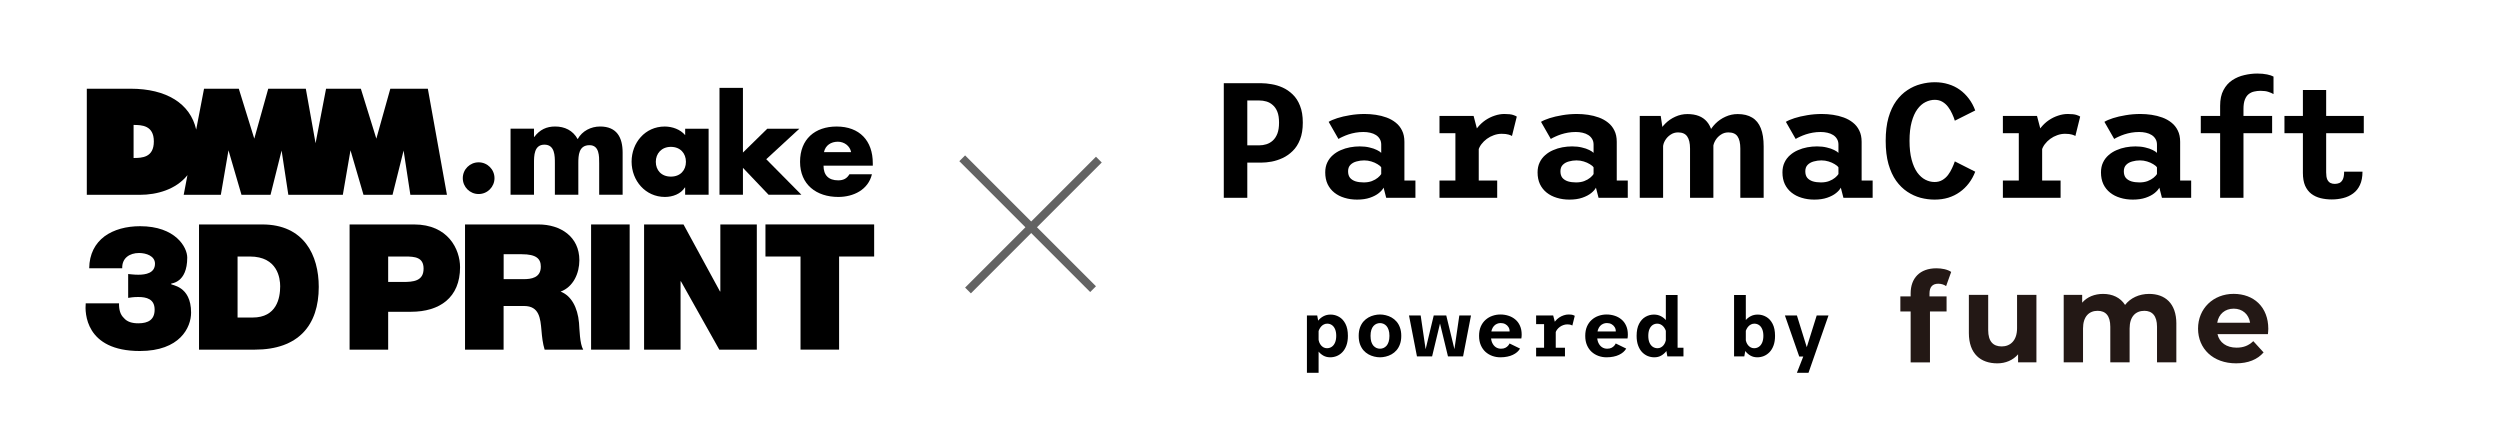
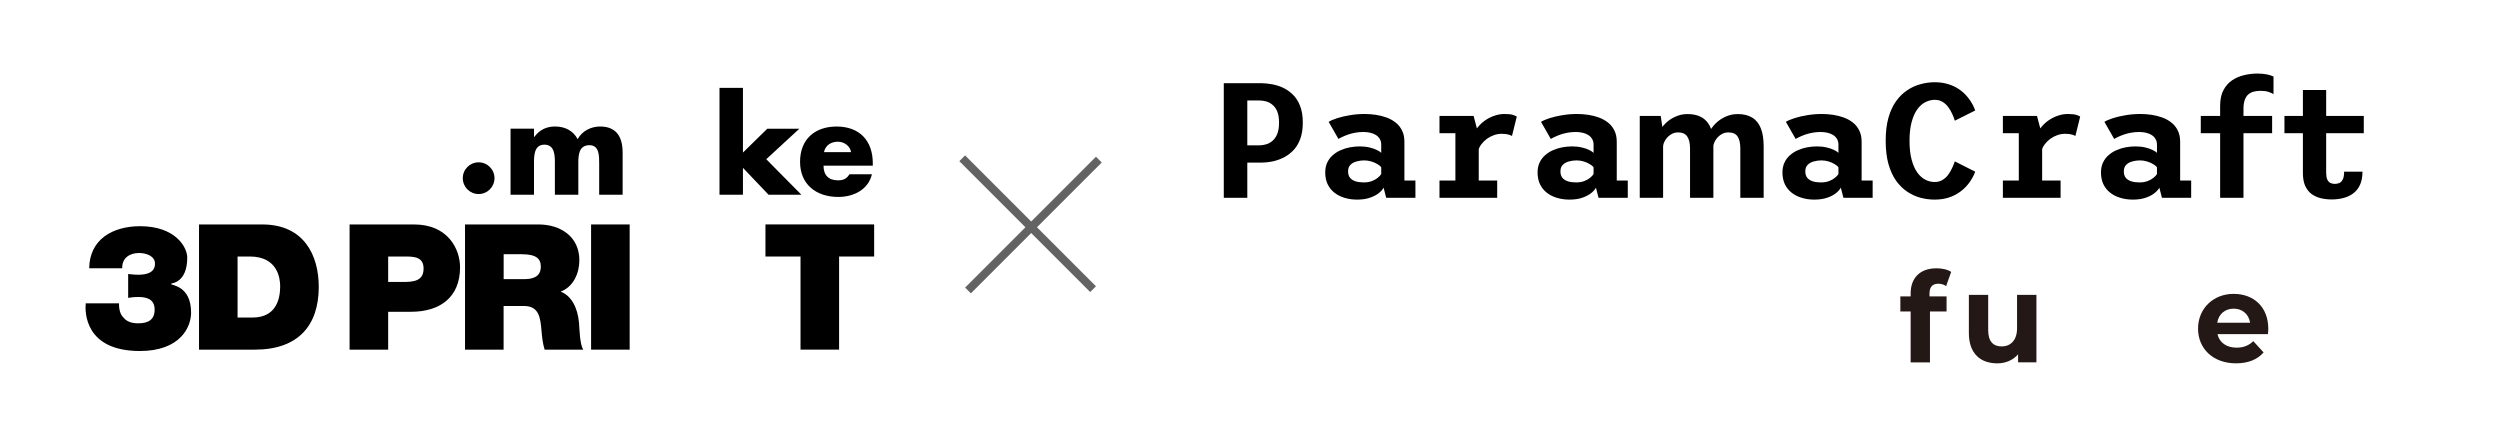
<svg xmlns="http://www.w3.org/2000/svg" width="917" height="162" viewBox="0 0 917 162" fill="none">
  <line x1="403.061" y1="58.545" x2="355.061" y2="106.546" stroke="#636363" stroke-width="3" />
  <line x1="400.939" y1="106.061" x2="352.939" y2="58.061" stroke="#636363" stroke-width="3" />
  <path d="M448.886 72.555V30.521H462.688C463.806 30.521 465.043 30.641 466.401 30.881C467.778 31.101 469.135 31.512 470.472 32.112C471.81 32.713 473.037 33.553 474.155 34.634C475.293 35.715 476.191 37.106 476.85 38.808C477.528 40.489 477.868 42.541 477.868 44.963C477.868 47.405 477.528 49.477 476.85 51.178C476.191 52.879 475.293 54.281 474.155 55.381C473.037 56.482 471.81 57.343 470.472 57.964C469.135 58.584 467.778 59.024 466.401 59.285C465.043 59.525 463.806 59.645 462.688 59.645H457.509V72.555H448.886ZM457.509 53.31H461.91C462.788 53.31 463.646 53.179 464.485 52.919C465.343 52.659 466.121 52.219 466.82 51.598C467.538 50.958 468.107 50.107 468.526 49.046C468.946 47.965 469.155 46.614 469.155 44.993C469.155 43.352 468.946 42.01 468.526 40.969C468.107 39.929 467.538 39.108 466.82 38.508C466.121 37.887 465.343 37.457 464.485 37.216C463.646 36.976 462.788 36.856 461.91 36.856H457.509V53.31ZM497.771 73.216C496.114 73.216 494.577 72.996 493.16 72.555C491.743 72.135 490.506 71.505 489.448 70.664C488.39 69.823 487.561 68.782 486.963 67.541C486.384 66.3 486.094 64.869 486.094 63.248C486.094 61.867 486.344 60.656 486.843 59.615C487.342 58.554 488.021 57.653 488.879 56.913C489.737 56.152 490.705 55.541 491.783 55.081C492.861 54.601 493.998 54.251 495.196 54.03C496.394 53.81 497.581 53.7 498.759 53.7C500.076 53.7 501.264 53.83 502.322 54.09C503.399 54.331 504.308 54.641 505.046 55.021C505.785 55.381 506.314 55.732 506.633 56.072V53.039C506.633 52.239 506.453 51.548 506.094 50.968C505.755 50.387 505.286 49.907 504.687 49.527C504.088 49.146 503.389 48.866 502.591 48.686C501.813 48.506 500.984 48.416 500.106 48.416C499.108 48.416 498.15 48.496 497.232 48.656C496.334 48.816 495.485 49.026 494.687 49.286C493.909 49.547 493.2 49.827 492.561 50.127C491.923 50.407 491.384 50.688 490.945 50.968L487.352 44.693C488.09 44.232 489.138 43.782 490.496 43.342C491.853 42.901 493.4 42.541 495.136 42.261C496.873 41.96 498.679 41.81 500.555 41.81C501.913 41.81 503.27 41.91 504.627 42.111C506.004 42.311 507.322 42.641 508.579 43.101C509.837 43.562 510.954 44.182 511.932 44.963C512.93 45.743 513.709 46.714 514.268 47.875C514.846 49.016 515.136 50.397 515.136 52.019V66.22H519.178V72.555H508.459L507.501 68.832C507.182 69.473 506.603 70.133 505.765 70.814C504.926 71.495 503.839 72.065 502.501 72.525C501.164 72.986 499.587 73.216 497.771 73.216ZM500.196 66.911C501.314 66.911 502.312 66.751 503.19 66.43C504.068 66.09 504.797 65.68 505.376 65.2C505.974 64.699 506.393 64.249 506.633 63.848V61.386C506.374 60.986 505.914 60.596 505.256 60.215C504.617 59.815 503.869 59.485 503.01 59.224C502.172 58.964 501.294 58.834 500.376 58.834C499.418 58.834 498.479 58.964 497.561 59.224C496.663 59.465 495.925 59.875 495.346 60.456C494.767 61.036 494.477 61.827 494.477 62.828C494.477 63.828 494.717 64.629 495.196 65.23C495.695 65.81 496.374 66.24 497.232 66.52C498.11 66.781 499.098 66.911 500.196 66.911ZM528.003 72.555V66.22H533.842V48.866H528.003V42.531H540.518L542.404 49.707V66.22H549.171V72.555H528.003ZM542.255 55.171L539.38 53.73C539.4 52.389 539.65 51.118 540.129 49.917C540.608 48.716 541.256 47.625 542.075 46.644C542.894 45.643 543.831 44.783 544.889 44.062C545.967 43.342 547.095 42.791 548.272 42.411C549.45 42.01 550.627 41.81 551.805 41.81C553.262 41.81 554.34 41.93 555.039 42.17C555.738 42.411 556.177 42.611 556.356 42.771L554.59 49.887C554.43 49.747 554.031 49.577 553.392 49.376C552.753 49.176 551.885 49.076 550.787 49.076C549.829 49.076 548.882 49.246 547.943 49.587C547.025 49.907 546.166 50.357 545.368 50.938C544.59 51.518 543.921 52.179 543.362 52.919C542.823 53.64 542.454 54.391 542.255 55.171ZM575.661 73.216C574.004 73.216 572.467 72.996 571.05 72.555C569.633 72.135 568.396 71.505 567.337 70.664C566.279 69.823 565.451 68.782 564.852 67.541C564.273 66.3 563.984 64.869 563.984 63.248C563.984 61.867 564.234 60.656 564.733 59.615C565.231 58.554 565.911 57.653 566.769 56.913C567.627 56.152 568.595 55.541 569.673 55.081C570.751 54.601 571.888 54.251 573.086 54.03C574.283 53.81 575.471 53.7 576.649 53.7C577.966 53.7 579.153 53.83 580.211 54.09C581.289 54.331 582.198 54.641 582.936 55.021C583.674 55.381 584.204 55.732 584.523 56.072V53.039C584.523 52.239 584.343 51.548 583.984 50.968C583.644 50.387 583.176 49.907 582.577 49.527C581.978 49.146 581.279 48.866 580.481 48.686C579.703 48.506 578.874 48.416 577.996 48.416C576.998 48.416 576.04 48.496 575.122 48.656C574.224 48.816 573.375 49.026 572.577 49.286C571.798 49.547 571.09 49.827 570.451 50.127C569.812 50.407 569.273 50.688 568.834 50.968L565.242 44.693C565.98 44.232 567.028 43.782 568.385 43.342C569.743 42.901 571.289 42.541 573.026 42.261C574.762 41.96 576.569 41.81 578.445 41.81C579.803 41.81 581.159 41.91 582.517 42.111C583.894 42.311 585.211 42.641 586.469 43.101C587.726 43.562 588.844 44.182 589.822 44.963C590.82 45.743 591.599 46.714 592.157 47.875C592.737 49.016 593.026 50.397 593.026 52.019V66.22H597.068V72.555H586.349L585.391 68.832C585.072 69.473 584.493 70.133 583.655 70.814C582.816 71.495 581.728 72.065 580.391 72.525C579.054 72.986 577.477 73.216 575.661 73.216ZM578.086 66.911C579.204 66.911 580.201 66.751 581.08 66.43C581.958 66.09 582.686 65.68 583.265 65.2C583.864 64.699 584.283 64.249 584.523 63.848V61.386C584.264 60.986 583.804 60.596 583.146 60.215C582.507 59.815 581.758 59.485 580.9 59.224C580.062 58.964 579.183 58.834 578.265 58.834C577.307 58.834 576.369 58.964 575.451 59.224C574.553 59.465 573.815 59.875 573.236 60.456C572.656 61.036 572.367 61.827 572.367 62.828C572.367 63.828 572.607 64.629 573.086 65.23C573.585 65.81 574.264 66.24 575.122 66.52C576 66.781 576.988 66.911 578.086 66.911ZM638.348 72.555V54.481C638.348 52.499 638.008 51.018 637.33 50.037C636.671 49.056 635.544 48.566 633.947 48.566C632.929 48.566 632.011 48.846 631.192 49.407C630.373 49.947 629.715 50.638 629.216 51.478C628.717 52.319 628.438 53.16 628.378 54L625.743 53.22C625.763 51.778 626.072 50.377 626.671 49.016C627.29 47.655 628.138 46.434 629.216 45.353C630.294 44.272 631.532 43.422 632.929 42.801C634.326 42.16 635.813 41.84 637.39 41.84C639.526 41.84 641.292 42.271 642.689 43.131C644.106 43.972 645.164 45.273 645.863 47.035C646.561 48.776 646.91 50.998 646.91 53.7V72.555H638.348ZM601.462 72.555V42.531H609.157L610.025 48.386V72.555H601.462ZM619.905 72.555V54.481C619.905 52.499 619.556 51.018 618.857 50.037C618.179 49.056 617.061 48.566 615.504 48.566C614.486 48.566 613.568 48.846 612.749 49.407C611.931 49.947 611.272 50.638 610.773 51.478C610.275 52.319 610.015 53.16 609.995 54L607.36 53.22C607.36 51.778 607.66 50.377 608.258 49.016C608.877 47.655 609.725 46.434 610.803 45.353C611.881 44.272 613.119 43.422 614.516 42.801C615.913 42.16 617.39 41.84 618.947 41.84C622.14 41.84 624.526 42.771 626.102 44.633C627.679 46.474 628.468 49.246 628.468 52.949V72.555H619.905ZM665.48 73.216C663.823 73.216 662.286 72.996 660.869 72.555C659.451 72.135 658.215 71.505 657.156 70.664C656.098 69.823 655.27 68.782 654.671 67.541C654.092 66.3 653.803 64.869 653.803 63.248C653.803 61.867 654.053 60.656 654.552 59.615C655.05 58.554 655.73 57.653 656.587 56.913C657.445 56.152 658.414 55.541 659.492 55.081C660.569 54.601 661.707 54.251 662.905 54.03C664.102 53.81 665.29 53.7 666.468 53.7C667.785 53.7 668.972 53.83 670.03 54.09C671.108 54.331 672.017 54.641 672.755 55.021C673.493 55.381 674.023 55.732 674.342 56.072V53.039C674.342 52.239 674.162 51.548 673.803 50.968C673.463 50.387 672.994 49.907 672.396 49.527C671.797 49.146 671.098 48.866 670.3 48.686C669.521 48.506 668.693 48.416 667.815 48.416C666.817 48.416 665.858 48.496 664.941 48.656C664.042 48.816 663.194 49.026 662.396 49.286C661.617 49.547 660.909 49.827 660.27 50.127C659.631 50.407 659.092 50.688 658.653 50.968L655.061 44.693C655.799 44.232 656.847 43.782 658.204 43.342C659.562 42.901 661.108 42.541 662.845 42.261C664.581 41.96 666.388 41.81 668.264 41.81C669.622 41.81 670.978 41.91 672.336 42.111C673.713 42.311 675.03 42.641 676.288 43.101C677.545 43.562 678.663 44.182 679.641 44.963C680.639 45.743 681.418 46.714 681.976 47.875C682.555 49.016 682.845 50.397 682.845 52.019V66.22H686.886V72.555H676.168L675.21 68.832C674.891 69.473 674.312 70.133 673.473 70.814C672.635 71.495 671.547 72.065 670.21 72.525C668.873 72.986 667.296 73.216 665.48 73.216ZM667.905 66.911C669.023 66.911 670.02 66.751 670.899 66.43C671.777 66.09 672.505 65.68 673.084 65.2C673.683 64.699 674.102 64.249 674.342 63.848V61.386C674.083 60.986 673.623 60.596 672.964 60.215C672.325 59.815 671.577 59.485 670.719 59.224C669.881 58.964 669.002 58.834 668.084 58.834C667.126 58.834 666.188 58.964 665.27 59.224C664.372 59.465 663.634 59.875 663.054 60.456C662.475 61.036 662.186 61.827 662.186 62.828C662.186 63.828 662.426 64.629 662.905 65.23C663.403 65.81 664.083 66.24 664.941 66.52C665.819 66.781 666.807 66.911 667.905 66.911ZM709.604 73.216C707.908 73.216 706.201 72.996 704.484 72.555C702.768 72.095 701.141 71.355 699.604 70.334C698.067 69.313 696.7 67.972 695.502 66.31C694.325 64.649 693.387 62.607 692.688 60.185C692.01 57.763 691.67 54.921 691.67 51.658C691.67 48.396 692.01 45.563 692.688 43.161C693.387 40.739 694.335 38.698 695.532 37.036C696.75 35.375 698.127 34.044 699.664 33.043C701.201 32.022 702.827 31.291 704.544 30.851C706.261 30.391 707.977 30.161 709.694 30.161C711.471 30.161 713.127 30.401 714.664 30.881C716.201 31.342 717.598 32.022 718.855 32.923C720.113 33.824 721.221 34.915 722.179 36.196C723.137 37.457 723.915 38.898 724.514 40.519L717.029 44.272C716.79 43.452 716.46 42.601 716.041 41.72C715.642 40.819 715.153 39.989 714.574 39.228C713.995 38.447 713.297 37.817 712.478 37.337C711.68 36.856 710.742 36.616 709.664 36.616C708.507 36.616 707.369 36.896 706.251 37.457C705.153 37.997 704.165 38.868 703.287 40.069C702.408 41.27 701.71 42.831 701.191 44.753C700.672 46.654 700.413 48.956 700.413 51.658C700.413 54.361 700.672 56.672 701.191 58.594C701.71 60.516 702.399 62.077 703.257 63.278C704.135 64.479 705.123 65.36 706.221 65.92C707.318 66.481 708.447 66.761 709.604 66.761C710.682 66.761 711.63 66.52 712.448 66.04C713.267 65.56 713.965 64.939 714.544 64.179C715.123 63.398 715.612 62.567 716.011 61.687C716.43 60.806 716.77 59.975 717.029 59.194L724.514 62.978C723.915 64.539 723.137 65.95 722.179 67.211C721.221 68.472 720.103 69.553 718.825 70.454C717.568 71.355 716.161 72.045 714.604 72.525C713.067 72.986 711.4 73.216 709.604 73.216ZM734.657 72.555V66.22H740.495V48.866H734.657V42.531H747.172L749.058 49.707V66.22H755.824V72.555H734.657ZM748.908 55.171L746.034 53.73C746.054 52.389 746.303 51.118 746.783 49.917C747.262 48.716 747.91 47.625 748.729 46.644C749.547 45.643 750.485 44.783 751.543 44.062C752.621 43.342 753.748 42.791 754.926 42.411C756.104 42.01 757.281 41.81 758.459 41.81C759.916 41.81 760.994 41.93 761.692 42.17C762.391 42.411 762.83 42.611 763.01 42.771L761.243 49.887C761.083 49.747 760.685 49.577 760.046 49.376C759.407 49.176 758.539 49.076 757.441 49.076C756.483 49.076 755.535 49.246 754.597 49.587C753.679 49.907 752.82 50.357 752.022 50.938C751.244 51.518 750.575 52.179 750.016 52.919C749.477 53.64 749.108 54.391 748.908 55.171ZM782.314 73.216C780.657 73.216 779.121 72.996 777.704 72.555C776.286 72.135 775.049 71.505 773.991 70.664C772.933 69.823 772.105 68.782 771.506 67.541C770.927 66.3 770.638 64.869 770.638 63.248C770.638 61.867 770.888 60.656 771.386 59.615C771.885 58.554 772.564 57.653 773.422 56.913C774.28 56.152 775.249 55.541 776.326 55.081C777.404 54.601 778.542 54.251 779.74 54.03C780.937 53.81 782.124 53.7 783.302 53.7C784.62 53.7 785.807 53.83 786.865 54.09C787.943 54.331 788.851 54.641 789.59 55.021C790.328 55.381 790.857 55.732 791.176 56.072V53.039C791.176 52.239 790.997 51.548 790.638 50.968C790.298 50.387 789.829 49.907 789.23 49.527C788.632 49.146 787.933 48.866 787.135 48.686C786.356 48.506 785.528 48.416 784.65 48.416C783.651 48.416 782.693 48.496 781.775 48.656C780.877 48.816 780.029 49.026 779.231 49.286C778.452 49.547 777.744 49.827 777.105 50.127C776.466 50.407 775.927 50.688 775.488 50.968L771.895 44.693C772.634 44.232 773.681 43.782 775.039 43.342C776.397 42.901 777.943 42.541 779.68 42.261C781.416 41.96 783.223 41.81 785.099 41.81C786.456 41.81 787.813 41.91 789.171 42.111C790.548 42.311 791.865 42.641 793.123 43.101C794.38 43.562 795.498 44.182 796.476 44.963C797.474 45.743 798.252 46.714 798.811 47.875C799.39 49.016 799.679 50.397 799.679 52.019V66.22H803.721V72.555H793.003L792.045 68.832C791.726 69.473 791.147 70.133 790.308 70.814C789.47 71.495 788.382 72.065 787.045 72.525C785.708 72.986 784.13 73.216 782.314 73.216ZM784.739 66.911C785.858 66.911 786.855 66.751 787.733 66.43C788.612 66.09 789.34 65.68 789.919 65.2C790.518 64.699 790.937 64.249 791.176 63.848V61.386C790.917 60.986 790.458 60.596 789.799 60.215C789.16 59.815 788.412 59.485 787.554 59.224C786.715 58.964 785.837 58.834 784.919 58.834C783.961 58.834 783.023 58.964 782.105 59.224C781.207 59.465 780.468 59.875 779.889 60.456C779.31 61.036 779.021 61.827 779.021 62.828C779.021 63.828 779.26 64.629 779.74 65.23C780.238 65.81 780.917 66.24 781.775 66.52C782.654 66.781 783.642 66.911 784.739 66.911ZM814.343 72.555V38.808C814.343 36.486 814.752 34.564 815.571 33.043C816.389 31.502 817.467 30.291 818.804 29.41C820.141 28.529 821.608 27.909 823.205 27.549C824.802 27.168 826.389 26.978 827.966 26.978C829.343 26.978 830.551 27.088 831.588 27.308C832.626 27.529 833.404 27.789 833.924 28.089V34.514C833.425 34.214 832.806 33.944 832.067 33.704C831.329 33.443 830.361 33.313 829.163 33.313C828.345 33.313 827.557 33.403 826.798 33.584C826.06 33.744 825.391 34.064 824.792 34.544C824.213 35.005 823.755 35.675 823.415 36.556C823.075 37.437 822.906 38.568 822.906 39.949V72.555H814.343ZM807.248 48.866V42.531H833.415V48.866H807.248ZM844.703 63.428V33.013H853.236V63.218C853.236 64.319 853.366 65.18 853.625 65.8C853.905 66.4 854.284 66.831 854.763 67.091C855.242 67.331 855.781 67.451 856.379 67.451C856.998 67.451 857.567 67.341 858.086 67.121C858.605 66.881 859.024 66.441 859.343 65.8C859.662 65.159 859.822 64.219 859.822 62.978H866.559C866.559 64.899 866.249 66.52 865.631 67.842C865.032 69.143 864.194 70.184 863.116 70.964C862.058 71.745 860.851 72.305 859.493 72.646C858.156 72.986 856.758 73.156 855.302 73.156C853.845 73.156 852.468 72.996 851.17 72.676C849.893 72.355 848.764 71.825 847.787 71.084C846.829 70.344 846.07 69.353 845.511 68.112C844.972 66.851 844.703 65.29 844.703 63.428ZM837.937 48.866V42.531H867.038V48.866H837.937Z" fill="black" />
-   <path d="M479.379 136.733V115.716H483.152L483.661 118.493V136.733H479.379ZM487.912 131.059C486.964 131.059 486.121 130.848 485.382 130.428C484.654 130.008 484.04 129.472 483.541 128.822C483.042 128.172 482.668 127.486 482.418 126.765C482.169 126.045 482.044 125.379 482.044 124.768L483.616 124.228C483.646 124.678 483.741 125.118 483.9 125.549C484.07 125.969 484.29 126.345 484.559 126.675C484.838 126.995 485.158 127.25 485.517 127.441C485.886 127.631 486.291 127.726 486.73 127.726C487.378 127.726 487.957 127.556 488.466 127.215C488.985 126.865 489.389 126.355 489.679 125.684C489.978 125.004 490.128 124.173 490.128 123.192C490.128 122.212 489.983 121.391 489.694 120.73C489.414 120.07 489.025 119.569 488.526 119.229C488.037 118.888 487.473 118.718 486.834 118.718C486.385 118.718 485.981 118.809 485.622 118.989C485.263 119.159 484.943 119.394 484.664 119.694C484.384 119.995 484.15 120.335 483.96 120.715C483.771 121.086 483.631 121.466 483.541 121.856L482.089 121.301C482.089 120.7 482.219 120.059 482.478 119.379C482.748 118.699 483.132 118.058 483.631 117.457C484.14 116.847 484.764 116.351 485.502 115.971C486.251 115.581 487.104 115.386 488.062 115.386C489.17 115.386 490.208 115.666 491.176 116.226C492.144 116.777 492.922 117.627 493.511 118.779C494.11 119.93 494.409 121.401 494.409 123.192C494.409 124.533 494.23 125.699 493.87 126.69C493.511 127.681 493.022 128.502 492.403 129.152C491.794 129.793 491.101 130.273 490.322 130.593C489.554 130.904 488.751 131.059 487.912 131.059ZM506.187 131.059C505.489 131.059 504.775 130.969 504.046 130.788C503.318 130.619 502.614 130.343 501.936 129.963C501.257 129.583 500.648 129.087 500.109 128.477C499.58 127.856 499.156 127.11 498.837 126.24C498.528 125.369 498.373 124.353 498.373 123.192C498.373 122.041 498.528 121.03 498.837 120.16C499.156 119.289 499.58 118.549 500.109 117.938C500.648 117.327 501.257 116.832 501.936 116.452C502.614 116.072 503.318 115.796 504.046 115.626C504.775 115.446 505.489 115.356 506.187 115.356C506.876 115.356 507.584 115.446 508.313 115.626C509.041 115.796 509.745 116.072 510.424 116.452C511.102 116.832 511.706 117.327 512.235 117.938C512.774 118.549 513.198 119.289 513.507 120.16C513.827 121.03 513.986 122.041 513.986 123.192C513.986 124.353 513.827 125.369 513.507 126.24C513.198 127.11 512.774 127.856 512.235 128.477C511.706 129.087 511.102 129.583 510.424 129.963C509.745 130.343 509.041 130.619 508.313 130.788C507.584 130.969 506.876 131.059 506.187 131.059ZM506.187 127.906C506.616 127.906 507.035 127.821 507.445 127.651C507.864 127.471 508.238 127.2 508.567 126.84C508.897 126.47 509.156 125.984 509.346 125.384C509.545 124.773 509.645 124.043 509.645 123.192C509.645 122.341 509.545 121.621 509.346 121.03C509.156 120.43 508.897 119.945 508.567 119.574C508.238 119.204 507.864 118.933 507.445 118.764C507.035 118.594 506.616 118.508 506.187 118.508C505.758 118.508 505.334 118.594 504.915 118.764C504.506 118.933 504.131 119.204 503.792 119.574C503.463 119.945 503.198 120.43 502.999 121.03C502.809 121.621 502.714 122.341 502.714 123.192C502.714 124.043 502.809 124.773 502.999 125.384C503.198 125.984 503.463 126.47 503.792 126.84C504.131 127.2 504.506 127.471 504.915 127.651C505.334 127.821 505.758 127.906 506.187 127.906ZM531.118 130.728L527.48 115.716H530.489L534.127 130.728H531.118ZM519.741 130.728L516.822 115.716H521.103L523.304 130.728H519.741ZM522.286 130.728L525.894 115.716H528.902L525.295 130.728H522.286ZM533.094 130.728L535.28 115.716H539.561L536.657 130.728H533.094ZM550.306 131.059C549.308 131.059 548.341 130.893 547.402 130.563C546.474 130.233 545.641 129.742 544.902 129.092C544.174 128.431 543.595 127.61 543.166 126.63C542.736 125.639 542.522 124.494 542.522 123.192C542.522 121.891 542.732 120.75 543.151 119.769C543.58 118.789 544.164 117.973 544.902 117.322C545.641 116.662 546.479 116.171 547.417 115.851C548.356 115.521 549.333 115.356 550.351 115.356C551.399 115.356 552.392 115.511 553.33 115.821C554.269 116.121 555.097 116.576 555.815 117.187C556.544 117.788 557.113 118.553 557.522 119.484C557.941 120.405 558.151 121.485 558.151 122.727C558.151 122.947 558.14 123.187 558.121 123.447C558.101 123.707 558.071 123.938 558.031 124.138H545.95V121.586H553.72C553.72 121.556 553.72 121.53 553.72 121.511C553.72 121.491 553.72 121.466 553.72 121.436C553.72 120.885 553.575 120.39 553.285 119.949C553.006 119.499 552.622 119.144 552.133 118.884C551.643 118.624 551.08 118.493 550.441 118.493C549.982 118.493 549.538 118.583 549.109 118.764C548.679 118.944 548.296 119.219 547.956 119.589C547.627 119.96 547.362 120.44 547.163 121.03C546.964 121.621 546.863 122.332 546.863 123.162C546.863 124.173 547.023 125.034 547.342 125.744C547.672 126.445 548.111 126.98 548.66 127.351C549.218 127.721 549.853 127.906 550.561 127.906C551.19 127.906 551.714 127.801 552.133 127.591C552.562 127.37 552.901 127.115 553.151 126.825C553.41 126.525 553.595 126.244 553.705 125.984L557.552 127.861C557.272 128.331 556.913 128.762 556.474 129.152C556.035 129.532 555.511 129.868 554.902 130.158C554.303 130.448 553.619 130.668 552.851 130.818C552.093 130.979 551.245 131.059 550.306 131.059ZM563.447 130.728V127.561H566.366V118.884H563.447V115.716H569.705L570.648 119.304V127.561H574.031V130.728H563.447ZM570.573 122.036L569.136 121.316C569.145 120.645 569.27 120.01 569.51 119.409C569.749 118.809 570.073 118.263 570.483 117.773C570.892 117.273 571.361 116.842 571.89 116.482C572.429 116.121 572.992 115.846 573.582 115.656C574.17 115.456 574.759 115.356 575.348 115.356C576.076 115.356 576.615 115.416 576.965 115.536C577.314 115.656 577.534 115.756 577.624 115.836L576.74 119.394C576.66 119.324 576.461 119.239 576.142 119.139C575.822 119.038 575.387 118.989 574.839 118.989C574.36 118.989 573.886 119.074 573.417 119.244C572.958 119.404 572.528 119.63 572.13 119.919C571.74 120.209 571.406 120.54 571.127 120.91C570.857 121.271 570.672 121.646 570.573 122.036ZM589.251 131.059C588.253 131.059 587.286 130.893 586.347 130.563C585.419 130.233 584.585 129.742 583.847 129.092C583.118 128.431 582.54 127.61 582.111 126.63C581.681 125.639 581.467 124.494 581.467 123.192C581.467 121.891 581.677 120.75 582.096 119.769C582.525 118.789 583.109 117.973 583.847 117.322C584.585 116.662 585.424 116.171 586.362 115.851C587.301 115.521 588.278 115.356 589.296 115.356C590.344 115.356 591.337 115.511 592.275 115.821C593.214 116.121 594.042 116.576 594.76 117.187C595.489 117.788 596.058 118.553 596.467 119.484C596.886 120.405 597.096 121.485 597.096 122.727C597.096 122.947 597.085 123.187 597.066 123.447C597.046 123.707 597.016 123.938 596.976 124.138H584.895V121.586H592.665C592.665 121.556 592.665 121.53 592.665 121.511C592.665 121.491 592.665 121.466 592.665 121.436C592.665 120.885 592.52 120.39 592.23 119.949C591.951 119.499 591.567 119.144 591.078 118.884C590.588 118.624 590.025 118.493 589.386 118.493C588.927 118.493 588.483 118.583 588.054 118.764C587.624 118.944 587.241 119.219 586.901 119.589C586.572 119.96 586.307 120.44 586.108 121.03C585.908 121.621 585.808 122.332 585.808 123.162C585.808 124.173 585.968 125.034 586.287 125.744C586.617 126.445 587.056 126.98 587.605 127.351C588.163 127.721 588.798 127.906 589.506 127.906C590.135 127.906 590.659 127.801 591.078 127.591C591.507 127.37 591.846 127.115 592.096 126.825C592.355 126.525 592.54 126.244 592.65 125.984L596.497 127.861C596.217 128.331 595.858 128.762 595.419 129.152C594.98 129.532 594.456 129.868 593.847 130.158C593.248 130.448 592.564 130.668 591.796 130.818C591.037 130.979 590.19 131.059 589.251 131.059ZM606.808 131.059C605.97 131.059 605.162 130.904 604.383 130.593C603.614 130.273 602.921 129.793 602.302 129.152C601.693 128.502 601.209 127.681 600.85 126.69C600.491 125.699 600.311 124.533 600.311 123.192C600.311 121.401 600.611 119.93 601.209 118.779C601.808 117.627 602.587 116.777 603.545 116.226C604.512 115.666 605.551 115.386 606.658 115.386C607.617 115.386 608.464 115.581 609.203 115.971C609.952 116.351 610.575 116.847 611.075 117.457C611.584 118.058 611.967 118.699 612.227 119.379C612.497 120.059 612.631 120.7 612.631 121.301L611.179 121.856C611.09 121.466 610.949 121.086 610.76 120.715C610.57 120.335 610.335 119.995 610.057 119.694C609.777 119.394 609.458 119.159 609.099 118.989C608.739 118.809 608.335 118.718 607.886 118.718C607.247 118.718 606.678 118.888 606.179 119.229C605.69 119.569 605.301 120.07 605.012 120.73C604.732 121.391 604.593 122.212 604.593 123.192C604.593 124.173 604.737 125.004 605.027 125.684C605.326 126.355 605.73 126.865 606.239 127.215C606.758 127.556 607.341 127.726 607.991 127.726C608.43 127.726 608.829 127.631 609.188 127.441C609.557 127.25 609.877 126.995 610.146 126.675C610.425 126.345 610.645 125.969 610.805 125.549C610.974 125.118 611.075 124.678 611.105 124.228L612.676 124.768C612.676 125.379 612.551 126.045 612.302 126.765C612.052 127.486 611.678 128.172 611.179 128.822C610.68 129.472 610.066 130.008 609.338 130.428C608.609 130.848 607.766 131.059 606.808 131.059ZM615.341 108.21V129.482L613.41 127.561H617.497V130.728H611.584L611.03 127.636V108.21H615.341ZM636.055 130.728V108.21H640.367V127.531L639.813 130.728H636.055ZM644.588 131.059C643.64 131.059 642.797 130.848 642.058 130.428C641.33 130.008 640.716 129.472 640.217 128.822C639.718 128.172 639.344 127.486 639.094 126.765C638.845 126.045 638.72 125.379 638.72 124.768L640.292 124.228C640.322 124.678 640.416 125.118 640.576 125.549C640.736 125.969 640.955 126.345 641.235 126.675C641.515 126.995 641.834 127.25 642.193 127.441C642.563 127.631 642.967 127.726 643.406 127.726C644.054 127.726 644.633 127.556 645.142 127.215C645.661 126.865 646.066 126.355 646.355 125.684C646.654 125.004 646.804 124.173 646.804 123.192C646.804 122.212 646.659 121.391 646.37 120.73C646.09 120.07 645.701 119.569 645.202 119.229C644.703 118.888 644.134 118.718 643.495 118.718C643.057 118.718 642.657 118.809 642.298 118.989C641.939 119.159 641.62 119.394 641.34 119.694C641.06 119.995 640.826 120.335 640.636 120.715C640.446 121.086 640.307 121.466 640.217 121.856L638.765 121.301C638.765 120.7 638.895 120.059 639.154 119.379C639.424 118.699 639.808 118.058 640.307 117.457C640.816 116.847 641.44 116.351 642.178 115.971C642.927 115.581 643.78 115.386 644.738 115.386C645.846 115.386 646.883 115.666 647.852 116.226C648.82 116.777 649.598 117.627 650.187 118.779C650.786 119.93 651.085 121.401 651.085 123.192C651.085 124.533 650.906 125.699 650.546 126.69C650.187 127.681 649.698 128.502 649.079 129.152C648.461 129.793 647.762 130.273 646.983 130.593C646.215 130.904 645.416 131.059 644.588 131.059ZM659.106 136.733L661.801 129.843L663.223 130.773H659.959L654.705 115.716H659.106L663.073 128.477H662.37L666.367 115.716H670.693L663.358 136.733H659.106Z" fill="black" />
  <path d="M707.735 108.717H714.004V114.239H707.913V132.916H700.825V114.239H697.05V108.717H700.825V107.609C700.825 102.042 704.191 98.41 710.281 98.41C712.285 98.41 714.369 98.825 715.694 99.744L713.833 104.942C713.058 104.392 712.061 104.068 710.966 104.068C708.874 104.068 707.742 105.221 707.742 107.654V108.709L707.735 108.717Z" fill="#231815" />
  <path d="M746.959 108.167V132.909H740.229V129.963C738.367 132.125 735.634 133.278 732.633 133.278C726.498 133.278 722.18 129.782 722.18 122.15V108.167H729.268V121.088C729.268 125.231 731.085 127.07 734.219 127.07C737.354 127.07 739.856 124.952 739.856 120.402V108.167H746.944H746.959Z" fill="#231815" />
-   <path d="M798.282 118.745V132.909H791.194V119.844C791.194 115.844 789.422 114.006 786.555 114.006C783.376 114.006 781.143 116.077 781.143 120.493V132.909H774.055V119.844C774.055 115.844 772.372 114.006 769.416 114.006C766.281 114.006 764.055 116.077 764.055 120.493V132.909H756.967V108.167H763.741V111.022C765.558 108.905 768.284 107.805 771.426 107.805C774.836 107.805 777.748 109.139 779.475 111.85C781.425 109.319 784.612 107.805 788.291 107.805C794.106 107.805 798.29 111.21 798.29 118.752L798.282 118.745Z" fill="#231815" />
  <path d="M831.878 122.557H813.376C814.061 125.638 816.651 127.521 820.374 127.521C822.966 127.521 824.827 126.738 826.51 125.134L830.285 129.269C828.013 131.892 824.604 133.27 820.195 133.27C811.738 133.27 806.243 127.891 806.243 120.53C806.243 113.17 811.834 107.79 819.287 107.79C826.741 107.79 832.012 112.665 832.012 120.62C832.012 121.17 831.922 121.954 831.878 122.549V122.557ZM813.286 118.368H825.334C824.834 115.241 822.511 113.215 819.332 113.215C816.153 113.215 813.785 115.189 813.286 118.368Z" fill="#231815" />
-   <path d="M156.94 32.54H143.17L138.04 50.86L132.36 32.54H119.6L115.75 52.54L112.17 32.54H98.39L93.27 50.86L87.59 32.54H74.84L71.96 47.54C69.8 37.98 61.06 32.54 47.9 32.54H31.84V71.46H51.32C57.58 71.46 64.58 69.5 68.76 64.24L67.38 71.46H81L83.81 55.13L88.58 71.46H99.23L103.29 55.22L105.76 71.46H125.75L128.56 55.13L133.33 71.46H143.98L148.04 55.22L150.52 71.46H163.94L156.93 32.54H156.94ZM49 57.95V45.83C51.94 45.83 56.43 45.96 56.43 51.87C56.43 57.78 52.12 57.95 49 57.95Z" fill="black" />
  <path d="M195.88 50.23H195.97C198 47.54 200.5 46.4 203.62 46.4C207.11 46.4 210.14 47.82 211.89 51.03C213.54 48.01 216.8 46.4 220.11 46.4C226.25 46.4 228.38 50.41 228.38 55.99V71.43H219.78V59.86C219.78 57.36 219.87 53.25 216.24 53.25C212.27 53.25 212.13 56.98 212.13 59.86V71.43H203.53V59.86C203.53 57.17 203.53 53.06 199.7 53.06C195.87 53.06 195.87 57.17 195.87 59.86V71.43H187.27V47.2H195.87V50.22L195.88 50.23Z" fill="black" />
-   <path d="M259.91 71.44H251.31V68.75H251.22C249.71 71.16 246.73 72.24 243.9 72.24C236.72 72.24 231.67 66.24 231.67 59.3C231.67 52.36 236.63 46.41 243.81 46.41C246.6 46.41 249.53 47.45 251.32 49.57V47.21H259.92V71.44H259.91ZM240.55 59.35C240.55 62.42 242.58 64.78 246.08 64.78C249.58 64.78 251.6 62.42 251.6 59.35C251.6 56.28 249.57 53.87 246.08 53.87C242.59 53.87 240.55 56.37 240.55 59.35Z" fill="black" />
  <path d="M272.52 55.95L281.44 47.21H293.2L281.06 58.4L293.95 71.43H281.91L272.51 61.56V71.43H263.91V32.24H272.51V55.95H272.52Z" fill="black" />
  <path d="M320.16 60.77H302.07C302.07 64.26 303.91 66.15 307.45 66.15C309.29 66.15 310.61 65.54 311.56 63.93H319.82C318.45 69.64 313.02 72.24 307.49 72.24C299.46 72.24 293.46 67.71 293.46 59.35C293.46 50.99 298.98 46.41 306.87 46.41C315.28 46.41 320.14 51.6 320.14 59.87V60.77H320.16ZM312.19 55.81C311.76 53.5 309.64 51.98 307.33 51.98C304.83 51.98 302.75 53.3 302.23 55.81H312.19Z" fill="black" />
  <path d="M181.38 65.35C181.38 68.56 178.78 71.17 175.56 71.17C172.34 71.17 169.75 68.57 169.75 65.35C169.75 62.13 172.35 59.54 175.56 59.54C178.77 59.54 181.38 62.14 181.38 65.35Z" fill="black" />
  <path d="M32.72 98.4C32.78 93.13 34.91 89.27 38.32 86.7C41.73 84.19 46.36 82.97 51.38 82.97C64.37 82.97 68.68 90.69 68.68 94.48C68.68 103.87 62.76 103.87 62.76 104.06V104.19C62.76 104.7 70.09 104.7 70.09 114.67C70.09 120.14 65.97 128.75 51.31 128.75C31.18 128.75 31.12 114.6 31.44 111.26H43.66C43.6 113.64 44.17 115.44 45.4 116.6C46.62 118.08 48.49 118.59 50.74 118.59C54.41 118.59 56.72 117.24 56.72 113.57C56.72 109.65 53.7 108.94 50.74 108.94C48.87 108.94 47.97 109.13 47.01 109.26V100.51C47.97 100.57 49 100.77 50.74 100.77C53.44 100.77 56.85 100.19 56.85 96.72C56.85 93.89 53.63 92.8 51 92.8C47.53 92.8 44.7 94.67 44.83 98.4H32.72Z" fill="black" />
  <path d="M72.99 82.33H96.21C111.52 82.33 116.92 93.65 116.92 105.23C116.92 119.31 109.46 128.25 93.45 128.25H73V82.33H72.99ZM87.14 116.47H92.67C101.48 116.47 102.77 109.33 102.77 105.02C102.77 102.13 101.87 94.09 91.64 94.09H87.14V116.47Z" fill="black" />
  <path d="M128.23 82.33H151.9C164.38 82.33 168.75 91.46 168.75 98.02C168.75 109.15 161.29 114.36 150.74 114.36H142.38V128.25H128.23V82.33ZM142.38 103.42H147.85C151.52 103.42 155.37 103.16 155.37 98.53C155.37 94.35 152.15 94.09 148.68 94.09H142.38V103.42Z" fill="black" />
  <path d="M170.58 82.33H197.53C205.57 82.33 212.51 86.77 212.51 95.45C212.51 100.21 210.32 105.23 205.63 106.96C209.49 108.44 211.87 112.68 212.38 118.41C212.57 120.66 212.64 126.13 213.92 128.25H199.77C199.06 125.93 198.81 123.56 198.61 121.18C198.22 116.81 197.84 112.24 192.24 112.24H184.72V128.25H170.57V82.33H170.58ZM184.73 102.39H192.13C194.77 102.39 198.37 101.94 198.37 97.82C198.37 94.93 196.76 93.25 191.36 93.25H184.74V102.38L184.73 102.39Z" fill="black" />
  <path d="M216.81 82.33H230.96V128.25H216.81V82.33Z" fill="black" />
-   <path d="M236.24 82.33H250.71L264.09 106.9H264.22V82.33H277.6V128.25H263.84L249.76 103.17H249.63V128.25H236.25V82.33H236.24Z" fill="black" />
  <path d="M293.63 94.09H280.77V82.32H320.64V94.09H307.78V128.24H293.63V94.09Z" fill="black" />
</svg>